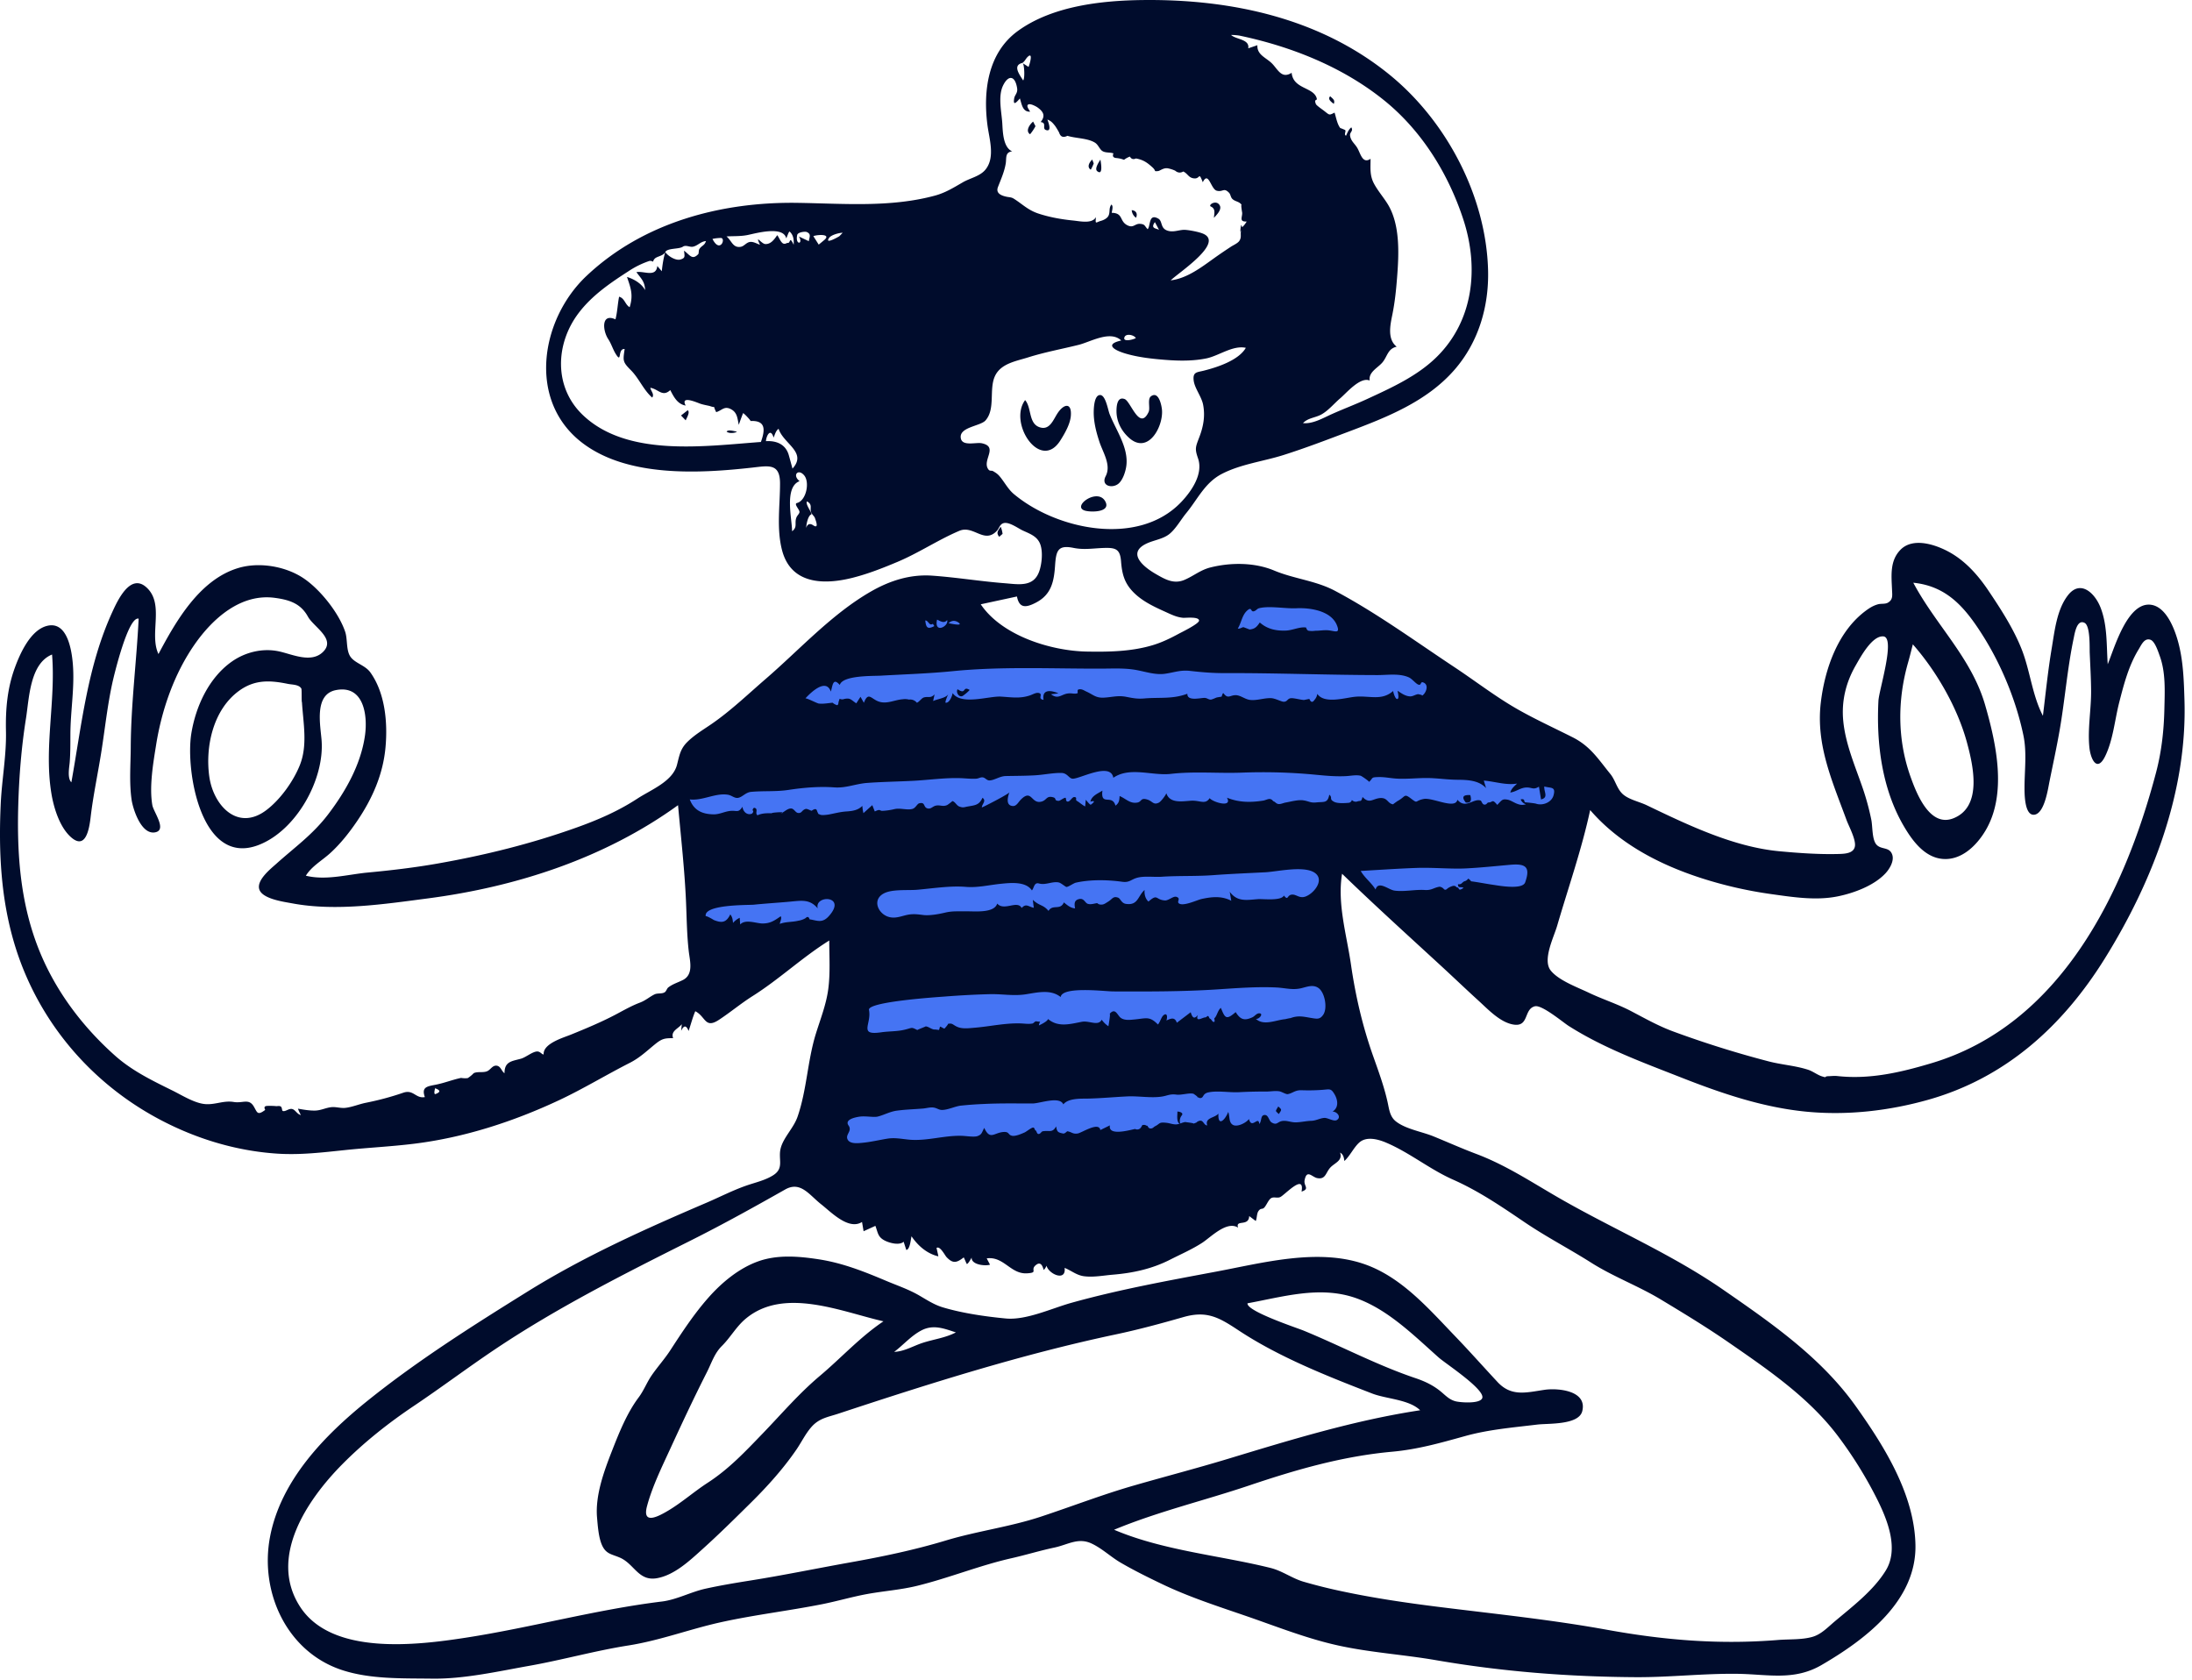
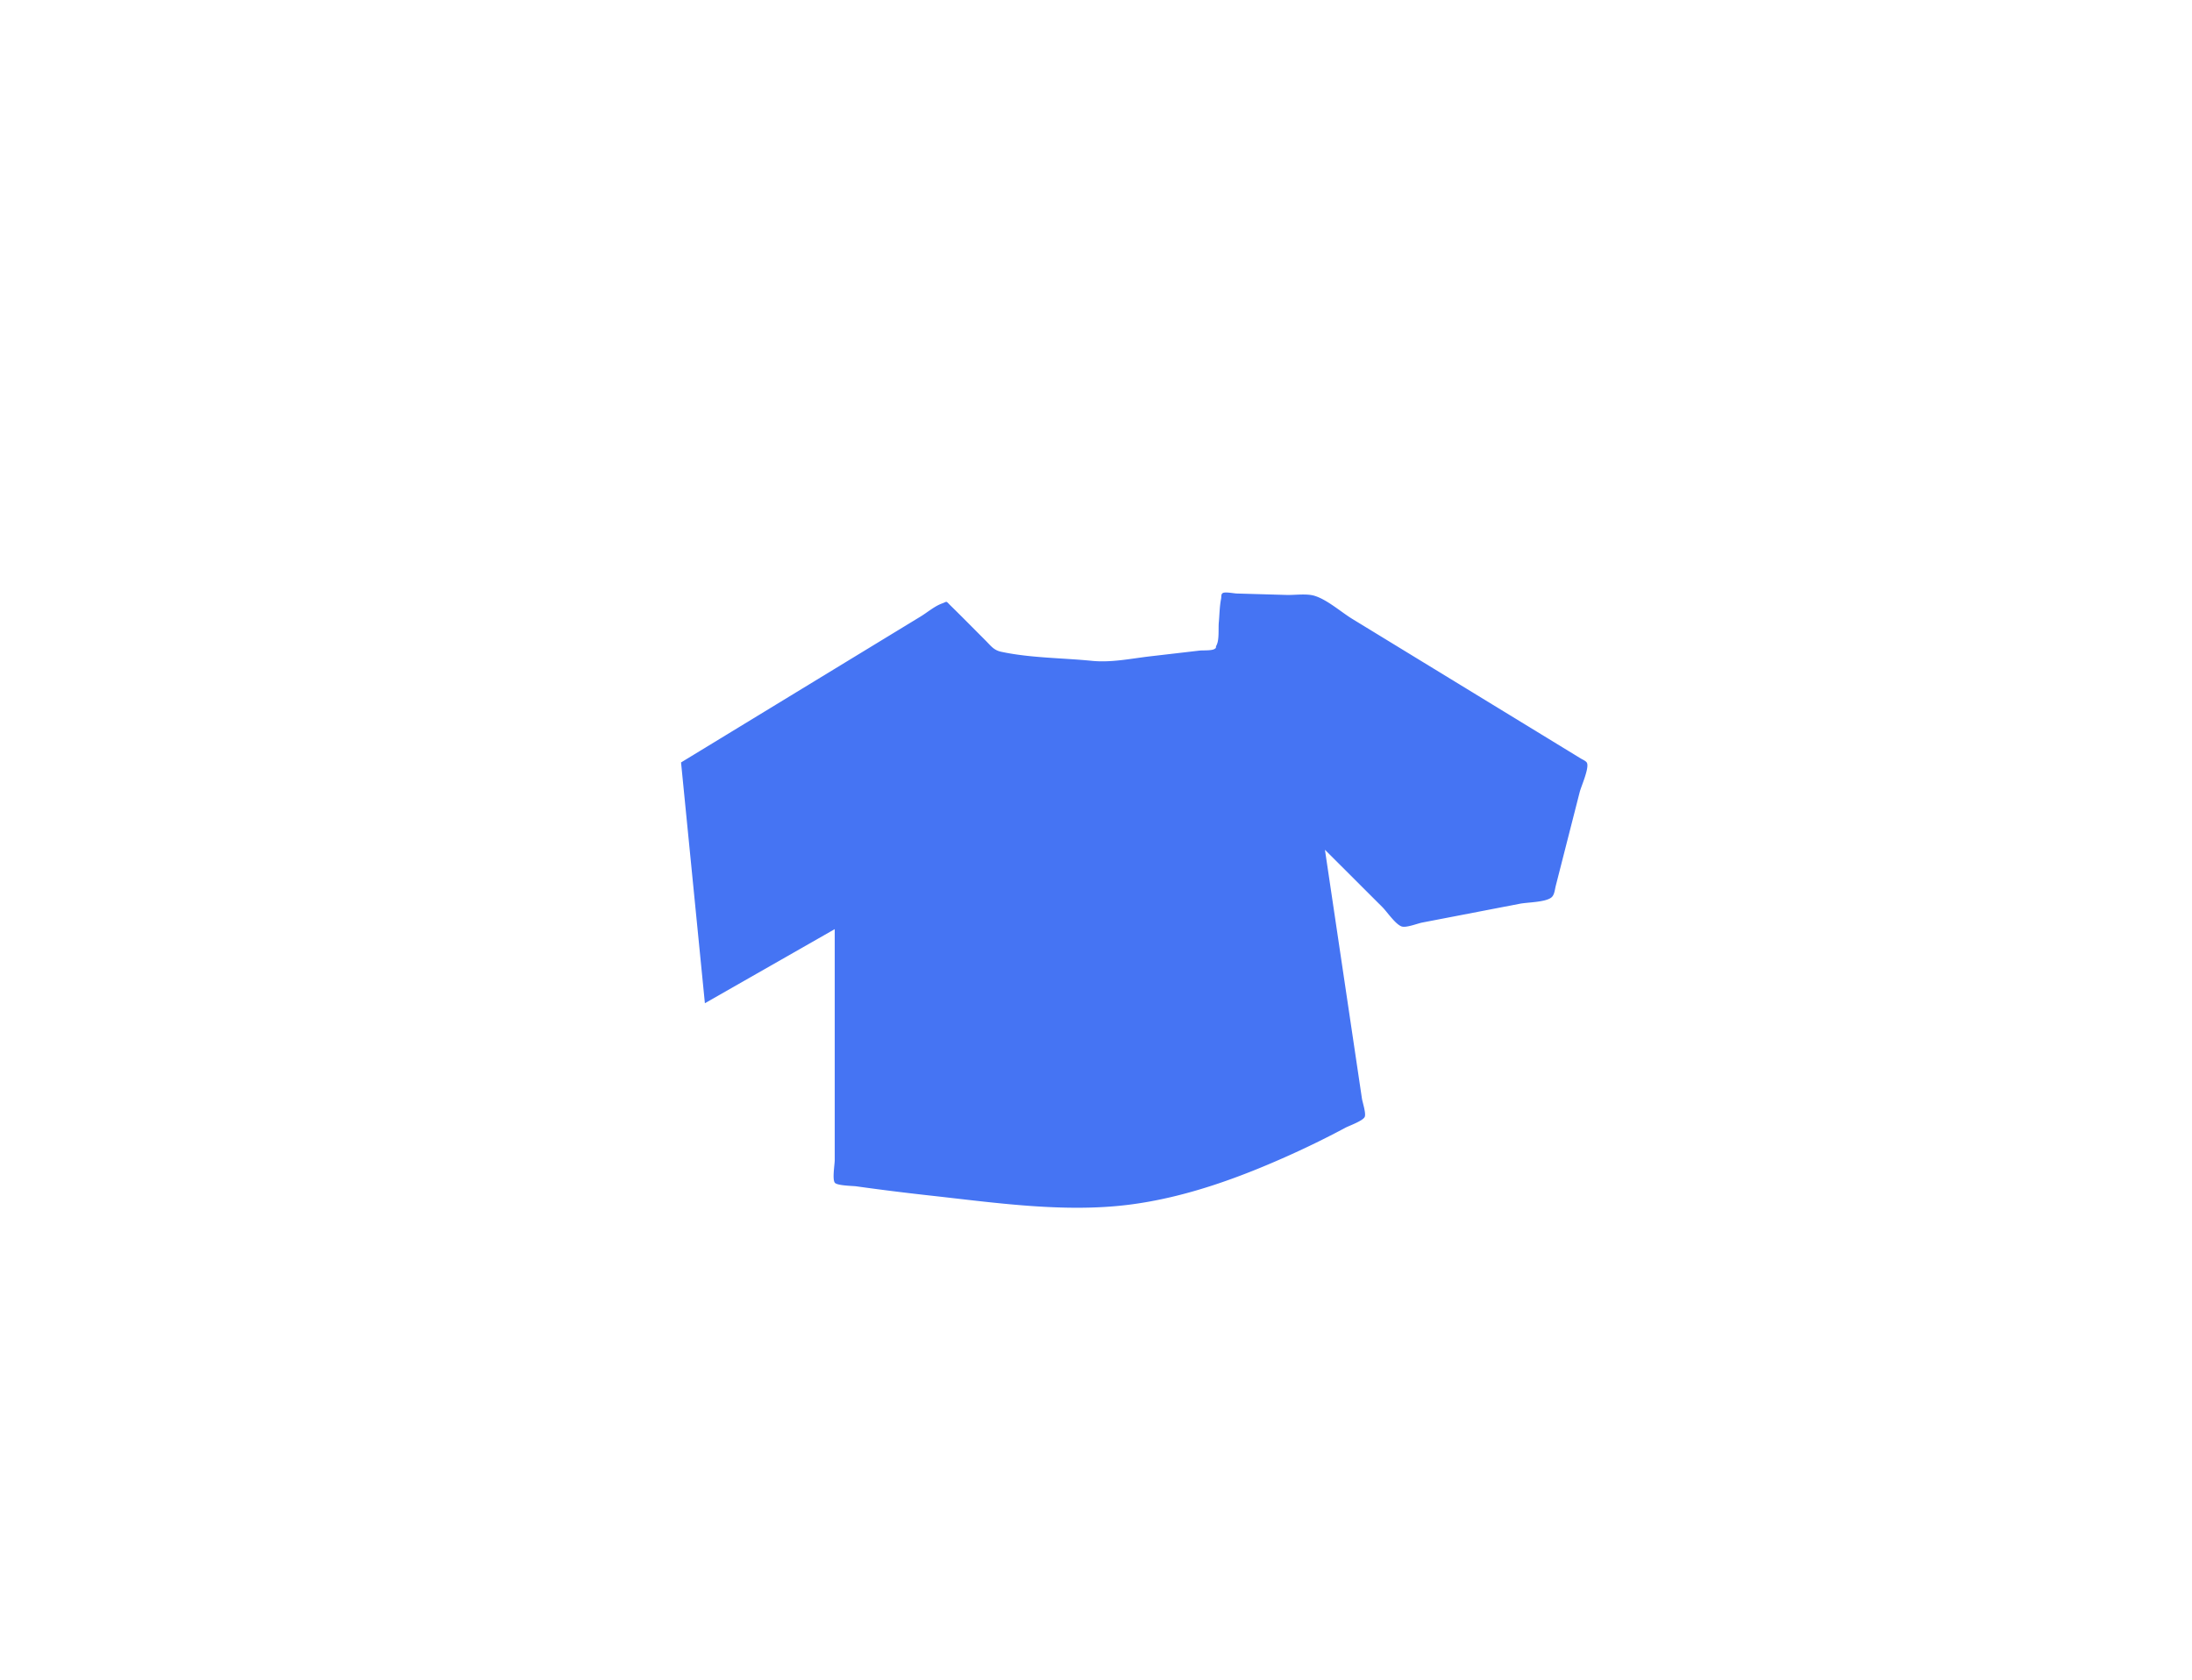
<svg xmlns="http://www.w3.org/2000/svg" width="197" height="151" fill="none">
  <path fill-rule="evenodd" clip-rule="evenodd" d="M61.207 68.52l2.143 21.64 11.669-6.658v20.752c0 .382-.227 1.695 0 2.026.192.281 1.617.289 1.954.336 2.2.308 4.404.582 6.612.826 5.818.642 12.045 1.563 17.886.824 5.077-.641 9.998-2.447 14.637-4.548a81.212 81.212 0 0 0 4.81-2.371c.334-.179 1.547-.601 1.728-.965.149-.298-.2-1.343-.246-1.656l-.588-3.954-2.737-18.404 5.171 5.163c.405.405 1.174 1.553 1.735 1.733.411.131 1.429-.276 1.835-.354l8.784-1.692c.682-.132 2.219-.127 2.795-.54.309-.221.324-.673.433-1.1l2.143-8.394c.128-.504.846-2.093.663-2.6-.065-.183-.382-.307-.576-.425L128.8 60.06l-7.262-4.436c-1.014-.62-2.26-1.736-3.409-2.082-.713-.215-1.751-.054-2.489-.075l-4.5-.129c-.235-.006-1.057-.174-1.255-.035-.165.115-.097.275-.15.55-.132.67-.133 1.393-.198 2.073-.052.546.051 1.547-.195 2.041-.157.316.042.19-.17.343-.254.182-1.062.123-1.363.158l-4.41.512c-1.747.203-3.514.584-5.27.409-2.662-.266-5.531-.253-8.145-.814-.68-.145-.924-.528-1.448-1.051-1.022-1.021-2.035-2.054-3.069-3.065-.506-.495-.29-.411-.812-.223-.654.235-1.318.803-1.91 1.164l-6.811 4.148-13.86 8.443-.867.528z" fill="#4574F3" />
-   <path fill-rule="evenodd" clip-rule="evenodd" d="M193.772 69.417c-2.858 10.846-8.604 22.674-20.18 26.13-2.815.841-5.553 1.476-8.476 1.156-.278-.03-.511.008-.776.013-.474.01-.064.18-.596.016-.415-.128-.803-.448-1.235-.59-1.149-.376-2.373-.449-3.541-.752a91.436 91.436 0 0 1-8.604-2.697c-1.309-.484-2.512-1.16-3.743-1.808-1.252-.66-2.578-1.07-3.843-1.675-1-.478-2.714-1.101-3.417-1.998-.75-.957.288-2.994.584-4.011 1.008-3.46 2.209-6.87 2.967-10.4 2.617 3.032 6.249 4.91 10.008 6.121a37.324 37.324 0 0 0 6.261 1.43c1.926.27 4.005.597 5.936.213 1.457-.289 3.287-.959 4.328-2.072.372-.397.818-1.125.609-1.702-.264-.733-1.034-.388-1.451-.934-.362-.477-.306-1.59-.421-2.17a22.736 22.736 0 0 0-.829-3.012c-.666-1.918-1.496-3.84-1.695-5.88-.173-1.771.23-3.446 1.113-4.982.418-.726 1.466-2.702 2.489-2.62 1.123.09-.392 4.825-.441 5.79-.196 3.83.317 7.909 2.282 11.264.752 1.285 1.84 2.781 3.446 2.94 1.701.169 3.073-1.17 3.883-2.524 1.976-3.304.98-7.838-.021-11.3-1.227-4.25-4.431-7.178-6.457-10.993 3.025.304 4.644 2.225 6.196 4.663 1.709 2.683 3.039 5.905 3.695 9.028.332 1.577.103 3.161.105 4.754.001.53 0 2.482.864 2.405.922-.082 1.238-2.284 1.374-2.956.31-1.54.647-3.082.917-4.63.478-2.74.69-5.546 1.262-8.267.097-.46.289-1.736.978-1.391.531.265.445 2.239.465 2.697.048 1.13.115 2.261.124 3.393.013 1.677-.321 3.413-.157 5.08.107 1.09.692 2.293 1.416.824.719-1.457.865-3.274 1.266-4.84.421-1.645.856-3.314 1.749-4.775.248-.405.514-1.049 1.065-.858.4.139.695 1.087.819 1.422.558 1.513.463 3.195.428 4.778-.043 1.94-.251 3.838-.746 5.72zM138.06 72.23c-.153-.049-.801-.11-.962-.124-.189-.017.025-.364-.431-.265a.723.723 0 0 0 .47.437c-.687.232-1.193-.341-1.662-.415-.448-.07-.467 0-.911.474-.48-.585-.39-.22-.784-.22-.144 0-.15.217-.384.191-.204-.023-.225-.332-.346-.369-.654-.198-1.328.8-2.071-.066-.18.9-2.241-.227-3.034-.069-.832.166-.473.464-1.145-.046-.64-.485-.462-.163-1.206.234.017-.009-.421.287-.38.292-.516-.06-.486-.594-1.139-.565-.691.03-.986.571-1.619-.095-.137.5-.166.284-.49.41a.468.468 0 0 1-.468-.14.338.338 0 0 1-.267.252c-.353.031-1.016.08-1.336-.09-.481-.255-.094-.353-.428-.64-.15.792-.477.623-1.169.697-.527.057-.643-.105-1.147-.184-.496-.077-1.137.115-1.62.197-.2.035-.468.174-.671.125-.183-.044-.262-.187-.371-.224-.133-.044-.105-.16-.334-.217-.159-.039-.442.11-.6.135-1.128.183-2.212.185-3.288-.258.53.931-1.239.428-1.554.043-.394.617-.871.181-1.665.23-.765.046-1.916.28-2.226-.673-.061.194-.495.756-.668.842-.501.248-.561-.12-1.027-.269-.635-.204-.502.183-.896.262-.664.133-1.023-.335-1.61-.584-.025.387-.038.625-.372.865-.296-1.078-1.352.089-1.171-1.352-.402.262-.968.463-1.082.992.672-.185.072.255.044.269-.09.046-.39-.375-.46-.434l-.056.596c-.268-.134-.52-.374-.736-.494-.196-.108.084-.333-.246-.349-.175-.008-.357.37-.54.402-.28.05-.145-.353-.262-.339-.179.02-.47.282-.604.277-.443-.017-.143-.223-.481-.317-.603-.17-.565.225-.998.368-.992.326-.893-1.173-1.902-.174-.242.24-.397.609-.728.588-.685-.043-.445-.855-.305-1.253.144.072-2.504 1.431-2.483 1.378.017-.326.433-.578.061-.867-.304.653-.624.664-1.326.786-.34.059-.408.138-.773-.004-.232-.09-.388-.461-.62-.482.032.003-.393.326-.457.355-.383.173-.626-.023-.998.048-.317.06-.442.33-.758.257-.42-.099-.173-.602-.753-.462-.198.048-.317.43-.63.509-.486.123-1.082-.107-1.597.013a5.77 5.77 0 0 1-1.068.156c-.288.016-.17-.208-.7.056l-.225-.567-.797.717a3.874 3.874 0 0 1-.097-.651c-.396.397-.895.465-1.428.5-.576.039-1.006.165-1.568.27-.177.034-.634.087-.78.025.021.009-.273-.114-.184-.09a3.772 3.772 0 0 1-.107-.238c-.05-.224-.21-.234-.483-.03-.14-.021-.413-.206-.554-.16-.362.117-.313.398-.674.357-.233-.027-.353-.373-.597-.397-.373-.035-.696.382-1.032.473 1.022-.277-1.325-.062-.595-.043-.479-.012-.976-.036-1.418.178-.244-.167.052-.503-.194-.64-.224-.126-.241.205-.268.212.142-.04.071.242-.07.292-.44.156-.793-.24-.816-.634-.374.563-.479.336-1.03.371-.542.034-1.01.319-1.553.314-1.073-.01-1.802-.384-2.16-1.342 1.144.139 2.295-.597 3.414-.423.368.056.597.333.92.284.396-.06.674-.494 1.182-.54 1.123-.103 2.23-.003 3.36-.175 1.35-.206 2.758-.327 4.121-.227 1.053.077 1.906-.326 2.974-.403 1.381-.1 2.773-.118 4.157-.191 1.421-.075 2.95-.301 4.368-.229.442.023.823.066 1.262.04.186-.011.362-.137.557-.119.253.025.362.285.626.276.447-.016.925-.384 1.457-.394.875-.017 1.745-.015 2.622-.065.772-.043 1.599-.224 2.367-.214.542.007.676.469.992.516.567.086 3.44-1.549 3.688-.082 1.496-1.023 3.502-.156 5.167-.349 2.138-.247 4.316-.027 6.469-.115a49.52 49.52 0 0 1 6.628.2c.904.086 1.777.166 2.683.114.404-.023.872-.126 1.276-.033.098.023.847.546.754.56.409-.367.132-.42.853-.44.555-.014 1.08.106 1.632.139.99.058 1.989-.079 2.977-.049.826.026 1.633.147 2.463.153.894.007 1.95.032 2.598.753l-.205-.68c.998.079 1.985.435 2.994.269-.255.244-.514.444-.612.803.544-.07.913-.45 1.486-.452.481-.003.581.238 1.089-.074l.188 1.147c.704-.166.242-.69.294-1.164.571.172 1.056-.025.83.798-.174.634-.965.947-1.561.754zm-.989 7.067c-.246.69-2.368.295-2.87.222-.649-.093-1.391-.242-1.988-.316a1.031 1.031 0 0 0-.257-.244.618.618 0 0 1-.285.223c-.275.06-.276.343-.636.28-.017.42.274.181.497.333-.561.377-.305-.057-.62-.05a.306.306 0 0 0-.326-.13 1.486 1.486 0 0 0-.491.228c-.141.148-.261.156-.361.023a.626.626 0 0 0-.351-.179c-.554.09-.708.336-1.331.296-.891-.057-1.854.177-2.73.054-.544-.077-1.451-.93-1.698-.098-.375-.617-.973-1.037-1.333-1.667 1.675-.097 3.349-.212 5.025-.272 1.468-.053 3.073.112 4.445.043 1.285-.065 2.645-.207 3.957-.324 1.39-.125 1.85.18 1.353 1.578zm-43.692.102c.608.168 1.187-.214 1.777-.093.194.04.598.395.687.402.162.013.64-.336.844-.383 1.296-.294 2.865-.263 4.16-.082.687.096.792-.218 1.391-.37.623-.16 1.507-.037 2.163-.08 1.543-.104 3.084-.03 4.616-.143 1.573-.116 3.138-.179 4.712-.26 1.071-.055 3.647-.666 4.535.13.733.655-.211 1.794-.944 2.054-.548.194-.81-.215-1.217-.175-.463.044-.302.591-.715.084-.256.504-1.867.29-2.328.323-1.006.072-1.857.274-2.541-.664l.139.811c-.908-.485-1.882-.33-2.67-.16-.39.084-1.588.662-2.01.413-.291-.172.221-.465-.269-.612-.258-.077-.702.35-1.016.329-.869-.06-.623-.645-1.477.1-.289-.25-.385-.676-.347-1.041-.621.53-.569 1.411-1.678 1.25-.414-.06-.49-.482-.705-.56-.459-.166-.512.133-.91.368-.15.09-.333.233-.51.25-.363.037-.42-.13-.47-.125-.242.027-.546.15-.833.062-.257-.079-.332-.533-.786-.427-.434.102-.437.397-.358.838-.428-.044-.687-.283-1.007-.54-.323.753-1.004.129-1.38.765-.49-.586-.805-.425-1.413-.996l.09.715c-.475-.091-.686-.426-1.09.017-.394-.732-1.585.311-2.197-.396-.273.896-2.078.681-2.84.697-.676.014-1.176-.042-1.836.115-.583.139-1.391.282-1.94.22-.359-.042-.75-.108-1.197-.06-.644.07-1.2.403-1.867.246-1.004-.237-1.62-1.556-.5-2.136.765-.396 2.143-.25 2.986-.323 1.396-.12 2.96-.375 4.358-.26 1.09.09 2.084-.17 3.197-.28.837-.082 2.21-.23 2.756.6.21-.243.188-.748.64-.623zM78.097 90.762c-.15-.747 6.232-1.158 6.865-1.207a77.776 77.776 0 0 1 3.997-.21c1.096-.027 2.119.182 3.215.014 1.023-.157 2.259-.48 3.15.246.131-.992 3.972-.509 4.703-.506 3.182.012 6.226.019 9.304-.178 1.759-.113 3.626-.264 5.385-.176.794.04 1.433.251 2.222.067.514-.12 1.069-.368 1.561-.016.576.412.822 1.811.425 2.395-.289.426-.544.379-1.006.305-.71-.113-1.237-.277-1.961.012.117-.047-.485.087-.435.083-.82.062-1.944.634-2.651-.026.283.05.694-.456.338-.497-.268-.031-.438.256-.647.352-.716.33-1.082.226-1.509-.464-.861.746-.954.54-1.332-.379-.291.224-.354.755-.583.929-.034.026.107.348-.059.335-.153-.013-.204-.264-.322-.284-.075-.013-.114-.234-.186-.247-.079-.015-.159.126-.248.122-.237-.011-.914.493-.671-.214-.358.456-.513.165-.642-.25l-1.243.944c-.192-.535-.523-.39-.94-.203.125-.371.046-.723-.269-.464-.182.15-.305.624-.492.826-.756-.765-1.031-.555-2.075-.456-.399.038-.894.112-1.25-.13-.314-.21-.491-.988-1.026-.36.119-.14-.068.932-.101 1.103a2.335 2.335 0 0 1-.602-.587c-.308.61-1.117.062-1.78.187-1.044.196-2.12.527-3.042-.25-.065.25-.82.57-.822.58.045-.444.325-.288-.247-.372-.105-.016-.224.174-.324.195-.341.07-.74.003-1.083-.007-1.43-.041-2.74.276-4.151.39-.476.04-1.04.115-1.488-.064-.46-.185-.448-.395-.913-.276.147-.038-.291.423-.268.406-.062.045-.324-.18-.416-.163l-.082.295-.337-.041c-.306.04-.584-.27-.872-.28.053.001-.779.31-.74.33-.581-.29-.415-.206-1.151-.03-.696.167-1.39.128-2.104.232-2.077.302-.84-.74-1.095-2.011zm-1.835 10.387c-.39-.554.649-.746.98-.795.547-.08 1.271.08 1.635-.007.554-.132 1.089-.446 1.713-.531.787-.108 1.58-.126 2.37-.193.264-.023.59-.113.846-.098.382.023.54.225.848.226.525.003 1.172-.328 1.71-.39a32.883 32.883 0 0 1 2.076-.148c1.458-.073 2.9-.042 4.358-.044.664-.001 2.434-.69 2.766.082.46-.586 1.642-.506 2.3-.523 1.161-.03 2.31-.141 3.469-.195.993-.046 2.102.166 3.077.017.537-.082.715-.254 1.325-.176.452.057 1.142-.182 1.531-.076-.02-.006.485.307.327.317.174-.011.164.11.355.056.251-.07.136-.387.657-.499.812-.175 1.895.028 2.739-.017a42.442 42.442 0 0 1 2.456-.059c.377.002.844-.088 1.211-.015.18.036.562.271.714.248.432-.068.652-.368 1.236-.35.662.022 1.258.013 1.916-.038.637-.049.739-.14 1.055.39.313.527.4 1.212-.177 1.569.375-.025.835.477.394.754-.273.171-.819-.216-1.145-.188-.402.035-.718.247-1.155.261-.461.014-.927.129-1.381.138-.473.01-.83-.202-1.278-.112-.394.08-.436.403-.911.119-.236-.141-.276-.664-.598-.669-.431-.007-.259.551-.507.809-.067-.797-.682.522-.927-.446-.225.321-1.06.771-1.464.513-.369-.235-.247-.768-.4-1.151-.256.689-.942 1.404-.88.149-.333.41-1.233.346-1.008 1.063-.271-.005-.335-.392-.564-.422-.197-.025-.353.127-.384.124.108.009-.323.153-.329.154.291-.059-.842-.16-.649-.159-.263-.002-.585.214-.893.213-.28-.001-.559-.111-.835-.143-.717-.082-.568.076-1.018.301-.167.084-.209.225-.446.207-.174-.013-.24-.241-.26-.243-.245-.025-.064-.107-.445-.069l-.132.226c-.137.176-.316.22-.536.132-.564.121-2.437.646-2.253-.326l-.861.421c-.123-.784-1.682.256-2.03.308-.447.067-.488-.104-.91-.196-.077-.016-.23.235-.408.199-.464-.093-.546-.139-.626-.643-.33.618-.605.342-1.204.443-.133.023-.217.284-.408.239-.137-.032-.14-.283-.235-.316-.085-.029-.073-.227-.198-.255-.144-.032-.634.37-.775.432-.317.14-.838.371-1.148.302-.383-.086-.212-.37-.753-.338-.854.05-1.21.777-1.74-.368-.24.459-.21.583-.595.734-.284.112-1.005-.005-1.38-.019-1.599-.059-3.171.486-4.757.344-.697-.063-1.285-.202-1.989-.089-.74.121-1.462.297-2.212.368-.382.036-1.178.146-1.366-.342-.164-.429.45-.722.106-1.21zm3.137 17.597c-2.075 1.388-3.793 3.283-5.698 4.888-1.91 1.609-3.425 3.397-5.143 5.179-1.588 1.647-3.046 3.205-4.966 4.449-1.215.788-2.299 1.758-3.547 2.501-.934.556-2.35 1.287-1.894-.414.467-1.744 1.33-3.506 2.08-5.134 1.064-2.315 2.138-4.608 3.29-6.879.434-.853.676-1.702 1.363-2.382.747-.739 1.27-1.705 2.089-2.404 3.443-2.939 8.632-.668 12.426.196zm6.507.997c-.94.493-1.994.615-2.991.941-.85.278-1.64.772-2.554.809.832-.625 1.547-1.474 2.485-1.948 1.055-.533 2.013-.145 3.06.198zm41.305 4.11c-3.461-1.167-6.684-2.888-10.056-4.273-.581-.24-5.133-1.739-5.041-2.452 3.19-.584 6.475-1.587 9.672-.494 2.909.995 5.274 3.38 7.526 5.377.587.521 4.221 2.894 3.896 3.649-.226.524-1.976.381-2.39.274-.534-.139-.841-.463-1.26-.819-.7-.596-1.475-.968-2.347-1.262zm-6.39-19.513c.526-.483.841-1.217 1.343-1.664.645-.574 1.686-.294 2.392.004 2.116.894 3.925 2.398 6.029 3.331 2.331 1.034 4.349 2.417 6.452 3.841 1.922 1.302 4 2.379 5.962 3.622 1.999 1.266 4.237 2.089 6.263 3.311 2.062 1.243 4.117 2.491 6.099 3.861 3.534 2.443 7.213 4.951 9.828 8.424a37.116 37.116 0 0 1 3.588 5.815c.896 1.822 1.868 4.351.707 6.247-1.116 1.821-3.017 3.255-4.627 4.613-.609.514-1.189 1.139-1.979 1.362-.961.271-2.082.196-3.07.276-5.284.429-10.207.024-15.414-.921-5.021-.911-10.063-1.421-15.122-2.054-2.855-.358-5.708-.774-8.524-1.369a47.683 47.683 0 0 1-3.606-.894c-1.028-.303-1.893-.969-2.951-1.233-4.488-1.121-9.623-1.549-14.066-3.434 3.932-1.634 8.11-2.621 12.14-3.979 4.242-1.429 8.384-2.628 12.855-3.034 2.3-.209 4.359-.797 6.572-1.412 2.109-.586 4.31-.765 6.476-1.028.964-.117 3.713.058 4.032-1.201.475-1.875-2.226-2.091-3.377-1.923-1.634.238-2.981.646-4.231-.694-1.276-1.369-2.517-2.77-3.816-4.121-2.41-2.505-4.893-5.403-8.3-6.527-4.155-1.371-8.974-.069-13.12.71-4.38.824-8.752 1.613-13.05 2.81-1.779.495-4.074 1.588-5.921 1.412-1.82-.173-3.882-.471-5.64-.996-.797-.237-1.451-.677-2.163-1.088-.926-.534-1.941-.876-2.924-1.29-1.987-.839-3.925-1.612-6.069-1.942-1.805-.277-3.723-.442-5.473.191-1.716.621-3.237 1.885-4.435 3.236-1.301 1.468-2.376 3.112-3.443 4.752-.512.787-1.136 1.473-1.667 2.243-.445.646-.705 1.363-1.176 1.991-1.054 1.405-1.77 3.202-2.408 4.836-.71 1.815-1.499 3.974-1.33 5.949.065.746.132 1.735.42 2.427.368.88.891.858 1.646 1.189 1.297.571 1.66 2.147 3.336 1.84 1.572-.288 2.935-1.583 4.082-2.616 1.494-1.345 2.925-2.764 4.355-4.177 1.468-1.451 2.914-3.059 4.082-4.766.46-.672.817-1.43 1.36-2.042.692-.779 1.469-.873 2.408-1.183 8.214-2.714 16.467-5.332 24.937-7.124 2.03-.429 4.075-.983 6.069-1.554 2.114-.606 3.209.034 4.954 1.188 3.645 2.41 7.954 4.108 12.013 5.68 1.278.496 3.313.527 4.312 1.504-5.922.902-11.566 2.639-17.278 4.369-2.817.853-5.666 1.592-8.493 2.408-2.828.816-5.548 1.873-8.338 2.793-2.776.915-5.71 1.288-8.512 2.133-2.862.862-5.71 1.455-8.648 1.978-2.965.53-5.91 1.14-8.886 1.614-1.362.217-2.724.442-4.072.74-1.318.292-2.592.991-3.917 1.153-5.917.724-11.718 2.337-17.611 3.249-4.401.681-12.058 1.631-14.911-2.785-2.87-4.44.65-9.619 3.792-12.794 1.952-1.973 4.146-3.71 6.448-5.255 2.463-1.653 4.833-3.438 7.296-5.089 5.576-3.736 11.622-6.784 17.612-9.786 2.875-1.441 5.653-2.986 8.45-4.567 1.388-.785 2.156.481 3.253 1.342.863.677 2.448 2.346 3.656 1.575l.14.833 1.06-.483c.238.623.21 1.01.874 1.337.408.201 1.277.443 1.666.089l.238.738c.34-.026.405-.998.47-1.225.581.85 1.386 1.56 2.41 1.801.005-.056-.167-.754-.16-.759.324-.198.733.651.904.833.57.602.909.508 1.538.022.045.05.258.605.289.595.136-.043.394-.535.423-.58-.04.647 1.21.778 1.651.639l-.297-.569c1.537-.205 2.14 1.428 3.616 1.345 1.09-.062.216-.3.833-.767.539-.408.635.484.688.456.103-.108.182-.231.239-.371.2.764 1.788 1.45 1.624.193.625.25 1.069.665 1.76.752.841.107 1.739-.071 2.578-.141 1.807-.15 3.51-.519 5.139-1.347.966-.491 1.994-.936 2.902-1.528.76-.496 2.201-2.001 3.213-1.353-.259-.764.96-.056.999-1.04l.588.443c.117-.258.084-.664.242-.888.216-.308.321-.127.506-.3.206-.194.386-.714.633-.862.254-.152.554.029.828-.104.417-.202 2.212-2.181 1.908-.486.772-.262.177-.502.273-1.016.194-1.03.665-.289 1.134-.199.769.147.753-.488 1.182-.95.391-.422 1.127-.61.873-1.343.29.156.352.462.385.758zm-46.33-22.009c-.605.675-1.059.386-1.732.288-.072-.242-.195-.275-.369-.1-.2.114-.414.19-.643.225-.552.136-1.126.079-1.666.285.016-.181.206-.503.084-.686-.568.392-.92.642-1.617.65-.565.006-1.557-.426-2.026.09l-.044-.602c-.23.114-.43.267-.6.46-.031-.298-.05-.523-.246-.764-.373.768-.782.786-1.508.493.102.04-.725-.444-.694-.31-.261-1.102 3.869-1.011 4.302-1.055 1.083-.11 2.166-.173 3.25-.273 1.028-.094 1.796-.254 2.508.604-.317-1.24 2.684-1.178 1.001.695zm-47.353-19.22c.114 1.873.531 3.865-.197 5.668-.586 1.45-1.755 3.087-3.013 4.033-2.577 1.937-4.762-.433-5.12-3.038-.375-2.717.367-6.037 2.706-7.712 1.398-1 2.752-.931 4.361-.602.378.077.992.047 1.208.423.05.088.005 1.226.055 1.227zm34.23 24.964c-.445.225-.911.357-1.304.662-.136.107-.182.349-.327.438-.263.163-.64.055-.914.19-.454.221-.78.539-1.32.743-.801.304-1.504.72-2.262 1.116-1.262.658-2.617 1.223-3.937 1.759-.666.27-2.508.797-2.445 1.773-.149.04-.301-.286-.612-.26-.427.035-.992.53-1.435.651-.83.227-1.472.247-1.472 1.305-.264-.18-.33-.619-.682-.677-.395-.065-.562.361-.878.494-.373.156-.836.006-1.205.173-.161.17-.34.32-.538.446-.2.023-.4.017-.599-.018-.783.166-1.504.46-2.288.613-.765.15-1.29.204-.968 1.109-.818.16-1.018-.709-1.941-.39-1.132.388-2.19.669-3.371.906-.603.121-1.232.391-1.84.455-.432.045-.836-.11-1.263-.062-.513.058-.926.296-1.458.305-.504.009-1.034-.082-1.53-.17.07.199.158.39.264.573-.343-.071-.501-.483-.791-.544-.305-.064-.578.25-.832.18-.108-.03-.036-.362-.23-.426-.175-.058-.25.01-.424-.017-.059-.009-.79-.049-.906.013-.203.108.003.31-.038.34-.687.509-.695.234-1.002-.297-.45-.78-.992-.288-1.81-.424-.91-.152-1.629.25-2.525.192-.968-.061-2.104-.785-2.96-1.208-1.846-.912-3.647-1.776-5.198-3.159-3.032-2.702-5.498-6.025-6.953-9.83-1.562-4.087-1.858-8.35-1.733-12.687.076-2.608.284-5.214.695-7.791.283-1.773.343-4.924 2.341-5.731.344 4.15-.74 8.381-.056 12.505.205 1.242.708 2.898 1.658 3.818 1.407 1.362 1.736-.607 1.864-1.695.237-2.02.677-4.028.988-6.038.311-2.01.531-4.04.964-6.029.158-.725 1.431-6.034 2.365-5.782-.189 3.862-.69 7.657-.71 11.533-.008 1.555-.148 3.197.077 4.742.115.794.84 3.127 2.084 2.932 1.152-.18-.114-1.823-.222-2.456-.285-1.677.078-3.763.344-5.428.503-3.15 1.624-6.376 3.457-9.008 1.642-2.357 4.17-4.6 7.215-4.185 1.302.177 2.317.5 2.97 1.689.514.932 2.534 1.992 1.363 3.16-1.066 1.062-2.79.211-3.975-.042-1.451-.31-3.006.063-4.22.913-2.081 1.459-3.268 4.066-3.655 6.511-.522 3.298.873 11.928 6.012 9.994 3.414-1.285 5.985-5.907 5.699-9.446-.115-1.417-.67-4.107 1.291-4.49 2.511-.489 2.866 2.28 2.611 4.078-.37 2.616-1.752 5.05-3.334 7.118-1.379 1.803-2.983 2.93-4.642 4.42-.491.44-1.744 1.431-1.534 2.251.231.9 2.2 1.155 2.989 1.302 3.9.73 8.299.059 12.193-.451 8.003-1.048 15.901-3.63 22.464-8.375.265 2.936.599 5.863.722 8.81.06 1.43.075 2.882.239 4.304.1.876.464 2.098-.53 2.6zM39.176 98.307c-.314.164.026-.83-.062-.5.47.167.49.334.062.5zm33.2-35.535c.499-.55 1.861-1.858 2.294-.617.16-.529.182-1.313.803-.598.247-.878 2.976-.796 3.651-.834 2.164-.124 4.337-.19 6.493-.405 4.43-.442 8.938-.214 13.385-.229.963-.003 1.924-.055 2.88.085.922.135 1.892.513 2.832.375.836-.123 1.384-.354 2.244-.255 1.03.118 2.029.202 3.068.198 4.594-.017 9.186.17 13.782.177.895 0 1.968-.174 2.809.206.311.141.651.61.889.662.272.059.11-.366.475-.174.489.257.111 1.047-.212 1.172.193-.075-.349-.149-.295-.151-.257.013-.477.21-.753.198-.421-.018-.773-.275-1.112-.5-.006.092.18.707-.032.738-.183.026-.355-.58-.373-.721-1.028.907-2.117.401-3.393.516-.905.082-2.792.685-3.423-.26a.964.964 0 0 1-.241.528c-.181.275-.337.252-.469-.07-.044.002-.484.097-.492.096-.31-.024-.711-.135-1.025-.162-.487-.041-.398.313-.786.319-.211.003-.752-.303-1.121-.322-.64-.034-1.294.238-1.925.155-.434-.056-.827-.41-1.253-.424-.532-.017-.704.388-1.125-.181-.086-.023-.139.311-.174.317.009-.001-.4.06-.449.078-.084.032-.41.182-.51.184-.215.004-.331-.15-.559-.154-.377-.006-1.58.325-1.546-.372-1.345.499-2.492.304-3.873.422-.633.054-1.031-.03-1.633-.147-.755-.145-1.256.038-2.008.075-.723.035-.951-.27-1.562-.547-.24-.109-.4-.253-.695-.192-.168.035-.048.318-.098.337-.26.1-.44-.006-.796.019-.657.044-.918.593-1.593.078l.673-.082c-.646-.273-1.498-.413-1.341.583-.55-.077-.074-.452-.345-.586-.27-.134-.573.09-.914.201-.9.292-1.65.147-2.59.095-1.066-.06-3.56.81-4.324-.32-.023.239-.278.902-.618.87-.111-.01.198-.713.233-.788-.175.373-.975.444-1.368.637l.132-.6c-.366.389-.543.151-.974.281-.188.057-.46.445-.621.468a.775.775 0 0 0-.707-.28 1.426 1.426 0 0 0-.566-.028c-.755.055-1.444.475-2.195.189-.65-.248-.902-.885-1.29.129l-.305-.54-.378.586c-.492-.323-.522-.51-1.088-.39a.487.487 0 0 1-.409-.023l-.1.298c-.013.249-.087.331-.222.247a.907.907 0 0 1-.307-.186c-.374.029-.853.128-1.255.073-.155-.02-1.128-.534-1.2-.454zm11.463-6.709l.132.203c-.608.321-.751.137-.814-.508.297.006.348.528.682.305zm.377-.378c.292.129.628.383.904.042.186.54-1.194 1.277-.904-.042zm1.89.238c.616.416-.86.081-.857.082.265-.245.55-.272.858-.082zm5.289-2.317c.21 1.064.792 1.033 1.73.539 1.37-.721 1.6-1.903 1.696-3.313.092-1.352.257-1.876 1.652-1.594.973.197 1.796.032 2.778.005 1.047-.03 1.416.13 1.5 1.208.085 1.08.277 1.899 1.06 2.72.796.835 1.857 1.333 2.892 1.8.532.24 1.031.498 1.62.55.228.02 1.415-.13 1.44.246.018.282-1.625 1.079-1.8 1.174-.762.414-1.523.786-2.355 1.037-1.916.579-3.948.613-5.932.578-3.2-.056-7.621-1.41-9.535-4.248l3.254-.702zm-.287-9.213c-.507-.425-.834-1.067-1.255-1.57-.212-.254-.367-.334-.57-.461-.212-.134-.332.055-.509-.26-.458-.811.956-1.955-.544-2.267-.507-.106-1.728.296-1.876-.431-.21-1.028 1.752-1.095 2.214-1.617.918-1.037.295-2.795.853-3.992.53-1.133 1.896-1.334 2.974-1.675 1.502-.474 3.022-.749 4.547-1.128 1.067-.266 2.838-1.332 3.827-.39-1.526.339-.639.87.379 1.171 1.152.34 2.373.473 3.567.568 1.229.097 2.481.116 3.696-.129 1.123-.227 2.377-1.203 3.555-.953-.654 1.136-2.6 1.757-3.783 2.054-.602.152-.988.105-.907.856.078.728.711 1.458.854 2.217.189 1.004.024 1.926-.333 2.87-.352.93-.434 1.05-.127 1.938.479 1.382-.55 2.91-1.501 3.914-3.845 4.058-11.205 2.52-15.061-.715zm9.772-24.255c.015.042.002.026 0 0zm1.197 10.242c-.159.12-1.077.369-1.039.01.051-.48.879-.307 1.039-.01zm2.093-9.714c-.215-.161-.819-.095-.377-.704l.377.704zm-14.484-3.85c.275-.713.58-1.377.703-2.136.076-.469-.076-1.003.579-1.076-.834-.364-.843-1.8-.892-2.543-.067-1.025-.391-2.397.06-3.35.461-.98 1.085-.964 1.273.203.074.457-.208.604-.261.922-.105.63.104.492.51.012.167.488.231 1.22.914 1.189-.046-.132-.307-.423-.22-.586.134-.252.79.132.873.19.598.42.728.801.3 1.329.592.063.096.58.477.715.582.206.192-.768.129-.94.354.139.473.296.697.576.131.193.251.394.36.6.12.38.368.474.744.285.754.237 1.794.2 2.47.613.308.189.419.602.677.759.29.176.678.096.99.207-.114.259-.022.399.276.42.232.022.456.074.673.157.162-.122.338-.219.529-.289.128.226.309.281.543.168.695.13 1.029.393 1.47.786.397.352.074.381.508.35.175-.013.481-.309.88-.251.229.045.451.115.664.212.231.198.476.222.735.075.421.205.462.57.975.62.567.055.385-.652.774.345.525-1.057.717.627 1.259.763.561.142.622-.313 1.102.184.144.149.136.395.298.553.264.258.623.207.853.56-.128-.197.03.697.027.667.036.395-.314.837.404.803-.008.042-.353.545-.42.488a1.742 1.742 0 0 1-.042-.175c-.077.034-.111.513-.097.597.061.01.086-.035.075-.135-.118.37.06.604-.167.955-.145.224-.543.392-.754.53-.509.335-1.008.67-1.505 1.026-1.159.829-2.456 1.829-3.916 2.002.733-.72 4.95-3.444 2.835-4.225-.392-.145-1.106-.282-1.517-.313-.51-.038-1.038.254-1.6.072-.68-.22-.424-.858-.839-1.087-.881-.486-.673.657-.95.956-.291-.306-.229-.454-.689-.482-.467-.028-.578.403-1.123.134-.75-.37-.353-1.108-1.418-1.126.018-.162.172-.614-.03-.74-.275.355-.063.752-.317 1.094-.127.172-.403.308-.605.364-.472.13-.54.378-.462-.333-.35.63-1.423.37-2.062.307-1.037-.103-2.14-.299-3.134-.632-.92-.308-1.412-.836-2.17-1.317-.287-.182-.424-.113-.835-.226-.406-.111-.802-.328-.61-.825zm2.19-11.16c.156-.094.269 1.314.079 1.577-.348-.55-.964-1.356-.08-1.576zm.5-.561c.503-.456.153.721.061.919l-.56-.359c.238-.146.298-.378.499-.56zm19.003-1.898c4.654.977 9.265 2.802 12.997 5.806 3.4 2.736 5.8 6.618 7.145 10.748 1.396 4.286.927 9.042-2.395 12.322-1.75 1.728-4.061 2.77-6.264 3.788-1.055.488-2.142.894-3.201 1.37-.761.342-1.69.889-2.559.794.443-.466 1.086-.476 1.622-.76.648-.345 1.177-1.007 1.735-1.479.555-.469 1.784-1.946 2.636-1.588-.118-.787.778-1.152 1.182-1.67.427-.55.458-1.191 1.245-1.371-.845-.662-.586-1.91-.403-2.81.236-1.152.345-2.209.437-3.381.168-2.113.302-4.805-.865-6.662-.379-.603-.861-1.158-1.199-1.784-.408-.755-.318-1.42-.318-2.247-.745.5-.902-.52-1.216-1.018-.236-.373-.547-.581-.623-1.05-.055-.342.316-.4.112-.758-.249.188-.348.48-.474.75-.231-.092.041-.412-.091-.516-.004-.003-.448-.196-.426-.168-.285-.362-.377-.963-.517-1.393-.523.265-.426.233-1.009-.21-.103-.077-.617-.435-.665-.552-.226-.547.17-.223.059-.563-.317-.975-2.101-.79-2.242-2.252-.87.552-1.201-.23-1.716-.787-.527-.57-1.41-.79-1.363-1.693l-.821.28c.142-.834-1.097-.781-1.546-1.204.249.003.497.022.743.058zm.709 51.673c.431-.386.301.128.578.069.237-.05.284-.23.512-.285.938-.226 2.339.058 3.325.01 1.142-.057 3.1.18 3.644 1.516.328.805-.172.531-.723.471-.428-.046-.808.04-1.231.036-.209.033-.417.03-.625-.01a.397.397 0 0 1-.18-.281c-.588-.09-1.213.259-1.865.276-.869.024-1.642-.143-2.303-.73-.263.391-.442.585-.914.63-.013 0-.474-.186-.546-.204-.094-.025-.333.174-.516.117.324-.515.371-1.192.844-1.615zm59.401 4.65c.154-.534.282-1.075.422-1.613 2.147 2.445 4.026 5.716 4.871 8.85.549 2.037 1.404 5.728-1.214 6.778-2.133.856-3.322-2.211-3.862-3.722-1.191-3.335-1.191-6.9-.217-10.293zm-96.05-38.295c.027-.006-1.39.819-.923.151.187-.268.899-.457 1.215-.457l-.292.306zm-1.364.349c-.164.138-.33.274-.496.409l-.482-.76c.316-.134 1.66-.235.978.351zm-.999 25.629c-.296-.201-.531-.094-.62.243 0-.336.174-1.115.443-1.206.173-.059-.577-.947-.366-1.179.536.307.215.602.372.998.071.18.284.348.33.486.08.233.4 1.035-.159.658zm-1.452-1.998c-.304.078.228.58.227.801 0 .168-.201.296-.285.526-.18.496.13.832-.38 1.211 0-1.089-.73-3.973.674-4.503-.685-.54-.123-1.162.414-.517.516.62.187 2.268-.65 2.482zm-.732-4.295c-.276-.979-1.106-1.32-2.056-1.263.037-.5.416-1.223.69-.32.113-.267.191-.615.448-.792.433 1.357 2.592 2.107 1.248 3.578-.11-.401-.217-.803-.33-1.203zm-2.508-1.19c-4.998.362-12.016 1.4-16.015-2.432-2.608-2.498-2.469-6.388-.361-9.163 1.202-1.584 2.844-2.7 4.493-3.762a7.917 7.917 0 0 1 1.874-.916.486.486 0 0 1 .319.075.548.548 0 0 1 .285-.375c.27-.144.655-.196.81-.495-.166.563-.251 1.142-.312 1.724l-.404-.47c-.112 1.06-1.217.419-1.877.551.435.602.745.82.783 1.615-.324-.597-1-.99-1.63-1.183.342 1.01.583 1.611.24 2.72-.416-.238-.444-.808-.949-.944-.133.66-.156 1.394-.327 2.036-1.29-.59-1.165.997-.646 1.781.275.418.41.901.657 1.302.603.983.145-.487.815-.417-.15 1.037-.203 1.14.556 1.899.74.74 1.125 1.768 1.917 2.463.229-.293-.132-.6-.163-.88.737.124 1.082.863 1.79.208.31.602.644 1.265 1.384 1.39-.49-.93.94-.3 1.306-.168.278.1.775.18.883.218.603.218.19-.173.556.542.538-.163.74-.609 1.384-.232.523.307.524.832.644 1.37.124-.352.25-.704.388-1.051.14.06.73.707.665.71 1.38-.067 1.33.789.935 1.884zm-7.018-17.547c.277-.195.615.064.926-.006.43-.096.675-.464 1.155-.504-.134.428-.385.388-.597.723-.072.115-.035.39-.099.455-.539.552-.725.102-1.275-.316.048.504.145.663-.33.798-.43.122-1.139-.329-1.355-.675.182-.365 1.244-.243 1.575-.475zm3.43-.788c.466.045-.096 1.422-.765.086.252-.055.507-.083.765-.086zm2.4-.266c.736-.15 3.19-.85 3.464.296.049-.028.231-.675.316-.596.34.316.378.735.352 1.174-.41-.856-.264-.104-.543-.162-.073-.016-.184.12-.368.064-.241-.074-.414-.587-.567-.761-.253.362-.568.828-1.076.797-.36-.022-.94-.948-.473.065-.274-.09-.59-.294-.895-.253-.341.046-.519.382-.838.437-.709.12-.816-.562-1.276-.933.635-.037 1.277 0 1.903-.128zm4.453-.01c.051-.236.695-.33.86-.256.4.182.252.422.178.821l-.89-.421c.443.713-.36.817-.148-.145zm124.674 41.819c-.052-1.711-.102-3.451-.536-5.117-.303-1.166-1.049-3.256-2.46-3.459-2.127-.305-3.305 3.9-3.901 5.342-.119-1.699-.015-3.507-.656-5.12-.514-1.292-1.812-2.516-2.93-1.065-.995 1.292-1.186 3.198-1.448 4.752-.339 2.014-.543 4.043-.791 6.069-.972-1.878-1.141-4.027-1.909-5.978-.725-1.842-1.865-3.6-2.964-5.238-.896-1.338-1.988-2.596-3.393-3.414-1.223-.711-3.362-1.481-4.528-.3-.972.987-.82 2.307-.769 3.552.022.554.109.934-.378 1.214-.24.137-.614.066-.878.14-.424.118-.749.318-1.108.585-2.515 1.87-3.675 5.239-4.034 8.243-.454 3.806 1.03 7.069 2.307 10.551.203.555.849 1.733.76 2.352-.098.68-.95.697-1.525.711-1.737.043-3.552-.086-5.279-.248-4.114-.385-8.225-2.366-11.908-4.134-.672-.323-1.623-.507-2.171-1.015-.516-.478-.652-1.243-1.097-1.791-1.093-1.344-1.789-2.492-3.397-3.304-1.638-.826-3.31-1.59-4.908-2.496-1.977-1.121-3.803-2.54-5.697-3.795-3.52-2.331-7.016-4.887-10.748-6.869-1.734-.921-3.671-1.07-5.472-1.824-1.753-.735-3.905-.736-5.735-.272-.891.226-1.497.762-2.317 1.111-.961.41-1.744-.042-2.589-.531-1.292-.748-2.572-1.965-.733-2.771.624-.274 1.405-.378 1.95-.808.581-.458 1.048-1.304 1.52-1.878 1.05-1.276 1.677-2.745 3.215-3.538 1.699-.878 3.714-1.117 5.526-1.69 1.964-.622 3.887-1.36 5.814-2.086 3.471-1.307 7.081-2.718 9.576-5.594 2.152-2.482 3.089-5.686 3.003-8.94-.178-6.651-3.741-13.402-8.853-17.56-6.269-5.1-14.244-6.8-22.163-6.712-3.716.042-8.15.529-11.252 2.787-2.678 1.95-3.124 5.36-2.725 8.44.161 1.25.714 2.899-.167 4-.493.616-1.379.768-2.043 1.152-.835.483-1.571.945-2.517 1.2-4.017 1.085-8.248.708-12.355.648-6.841-.1-13.854 1.752-18.957 6.573-4.122 3.892-5.358 11.233-.331 15.028 4.061 3.066 10.431 2.728 15.22 2.194 1.485-.167 2.506-.408 2.51 1.41.003 1.984-.326 4.058.18 6.006.798 3.069 3.746 3.142 6.353 2.48 1.376-.348 2.705-.872 4.011-1.421 1.916-.805 3.672-1.99 5.564-2.793 1.283-.545 2.243 1.217 3.381-.005.21-.225.249-.562.566-.677.497-.181 1.33.453 1.766.654.653.3 1.31.521 1.571 1.245.244.677.138 1.753-.096 2.42-.508 1.452-1.875 1.165-3.123 1.068-2.177-.17-4.339-.529-6.515-.68-1.952-.135-3.78.448-5.464 1.411-3.537 2.022-6.43 5.238-9.497 7.883-1.578 1.361-3.104 2.832-4.82 4.017-.746.515-1.554.99-2.203 1.63-.644.635-.714 1.213-.934 2.058-.392 1.506-2.34 2.241-3.556 3.036-1.721 1.123-3.545 1.915-5.475 2.604-4.085 1.46-8.203 2.479-12.474 3.232-2.091.369-4.165.611-6.277.81-1.82.172-3.755.732-5.573.285.524-.85 1.451-1.36 2.174-2.016.931-.846 1.724-1.85 2.429-2.888 1.372-2.023 2.335-4.194 2.556-6.648.2-2.209-.03-4.85-1.362-6.717-.46-.644-1.371-.82-1.783-1.4-.41-.577-.254-1.57-.478-2.244-.57-1.711-2.265-3.832-3.756-4.826-1.618-1.079-3.985-1.475-5.854-.913-3.462 1.041-5.588 4.741-7.173 7.732-.865-1.821.584-4.523-1.106-6.014-1.426-1.258-2.558 1.179-3.035 2.221C7.86 59.88 7.352 65.07 6.414 70.306c-.382-.376-.187-1.343-.15-1.793.066-.837.06-1.657.062-2.498.004-2.122.399-4.254.218-6.375-.105-1.226-.495-3.81-2.276-3.403-1.51.345-2.457 2.47-2.932 3.768-.684 1.873-.842 3.727-.8 5.705.048 2.187-.369 4.337-.47 6.52-.196 4.24-.002 8.444 1.214 12.537 1.993 6.702 6.574 12.27 12.688 15.633 3.369 1.852 7.106 3.025 10.948 3.277 2.082.136 4.092-.112 6.157-.327 2.037-.212 4.085-.31 6.118-.56 4.53-.555 8.942-1.989 13.059-3.918 2.166-1.016 4.204-2.263 6.336-3.346.855-.434 1.433-.977 2.162-1.581.724-.6.924-.646 1.747-.646-.241-.646.463-.845.777-1.254l-.053.595c.239-.519.462-.514.667.015.204-.592.354-1.2.6-1.777.94.475.86 1.606 2.117.78 1.035-.679 1.986-1.48 3.04-2.145 2.403-1.517 4.474-3.49 6.884-4.99 0 1.46.103 2.934-.092 4.386-.186 1.381-.702 2.673-1.112 3.995-.756 2.44-.809 5.047-1.647 7.462-.346 1-1.25 1.837-1.509 2.81-.264.994.346 1.789-.676 2.442-.72.459-1.622.654-2.42.932-1.217.424-2.373 1.023-3.558 1.531-5.559 2.382-10.98 4.807-16.13 8.01-4.888 3.039-9.85 6.177-14.34 9.787-3.896 3.132-7.835 7.182-8.784 12.292-.92 4.957 1.532 10.277 6.456 11.909 2.56.849 5.455.744 8.121.781 2.87.039 5.91-.652 8.73-1.153 2.98-.528 5.907-1.355 8.895-1.827 2.866-.452 5.495-1.464 8.315-2.088 3.003-.664 6.083-1.024 9.102-1.622 1.36-.269 2.692-.666 4.055-.915 1.492-.272 3.001-.374 4.479-.735 2.866-.701 5.61-1.83 8.49-2.482 1.294-.293 2.569-.686 3.863-.96 1.193-.252 2.121-.922 3.316-.372.965.445 1.735 1.207 2.649 1.738 1.185.689 2.434 1.306 3.669 1.899 2.482 1.191 5.056 2.014 7.651 2.908 2.726.94 5.403 2.011 8.227 2.631 2.895.636 5.849.813 8.764 1.316 5.971 1.03 11.89 1.492 17.951 1.53 3.063.019 6.126-.344 9.182-.301 2.705.038 5.057.648 7.531-.791 3.953-2.298 8.538-5.76 8.441-10.788-.088-4.554-2.82-8.905-5.382-12.497-3.112-4.362-7.549-7.434-11.897-10.443-4.634-3.207-9.84-5.422-14.711-8.221-2.491-1.432-4.788-2.972-7.493-3.989-1.291-.486-2.55-1.049-3.826-1.571-1.027-.421-2.51-.653-3.389-1.351-.548-.436-.601-1.095-.745-1.742-.321-1.433-.825-2.792-1.313-4.174-.943-2.668-1.57-5.385-1.976-8.183-.386-2.668-1.243-5.442-.799-8.153 2.921 2.826 5.923 5.543 8.912 8.293 1.12 1.031 2.219 2.084 3.346 3.109.845.769 1.902 1.912 3.08 2.14 1.505.291.956-1.373 1.989-1.631.631-.158 2.536 1.447 3.035 1.764 3.165 2.009 6.669 3.282 10.15 4.65 3.65 1.434 7.403 2.707 11.331 3.068 3.628.334 7.337-.094 10.838-1.082 6.972-1.969 12.103-6.64 15.868-12.693 4.29-6.898 7.412-14.98 7.159-23.214z" fill="#000C2C" />
-   <path fill-rule="evenodd" clip-rule="evenodd" d="M89.767 47.89l-.012.025c.014-.009.018-.017.013-.025z" fill="#000C2C" />
-   <path fill-rule="evenodd" clip-rule="evenodd" d="M90.103 47.979a2.454 2.454 0 0 0-.169-.646c-.23.366-.437.523-.134.91l.303-.264zM106.18 100.276c.259-.275-.193-.379-.364-.382.016.294-.13 1.001.274 1.137a.802.802 0 0 1 .09-.755zM99.37 42.792c-.444.857.536 1.123 1.104.71.427-.312.679-1.105.749-1.614.227-1.648-.925-3.215-1.5-4.677-.148-.377-.352-1.673-.83-1.709-.55-.04-.59 1.153-.597 1.46-.021.93.224 1.875.513 2.75.31.946 1.08 2.08.561 3.08zM101.48 39.356c1.706 1.518 3.07-1.01 2.951-2.507-.03-.37-.28-1.737-.983-1.24-.353.25-.052 1.062-.221 1.418-.815 1.729-1.601-.952-2.15-1.163-.668-.256-.736.622-.735 1.091.002.932.445 1.784 1.138 2.4zM95.29 39.592c.401-.633.895-1.481.95-2.239.085-1.178-.602-1.08-1.167-.258-.399.58-.698 1.566-1.58 1.32-1.087-.301-.755-1.764-1.363-2.458-1.538 2.065 1.372 6.45 3.16 3.635zM97.594 45.912c.636.137 2.294.086 1.72-.887-.725-1.227-3.134.58-1.72.887zM119.872 9.335c.116-.347-.044-.41-.321-.683-.263.243.074.498.321.683zM131.733 72.123c.42.067.555-.155.405-.666-.662-.043-.796.18-.405.666zM108.824 18.562c.463.211.286.645.278 1.012.238-.259.72-.733.524-1.105-.302-.573-1.092-.04-.802.093zM93.061 11.34l-.211-.412c-.288.23-.731.84-.275 1.137.188-.227.35-.468.486-.724zM98.614 15.388c.575.452.3-.934.282-1.047-.086.162-.573.82-.282 1.047zM98.295 14.685l-.133-.344c-.233.216-.519.657-.133.91.105-.177.194-.366.266-.566zM101.951 19.444c.047.043.095.086.141.13.19-.383-.026-.67-.384-.683.025.216.106.4.243.553zM86.523 62.54c.229-.155.436-.332.623-.532-.676-.413-.271.483-1.085-.067-.175.242.111.784.462.6zM114.928 100.121c.257-.394.303-.383-.048-.682-.292.487-.262.362.048.682zM61.207 37.34l.42.437c.065-.191.421-.73.18-.91l-.6.472zM66.184 38.783c-.224-.038-.758-.2-.882.007.327.268 1.065.023.882-.007z" fill="#000C2C" />
</svg>